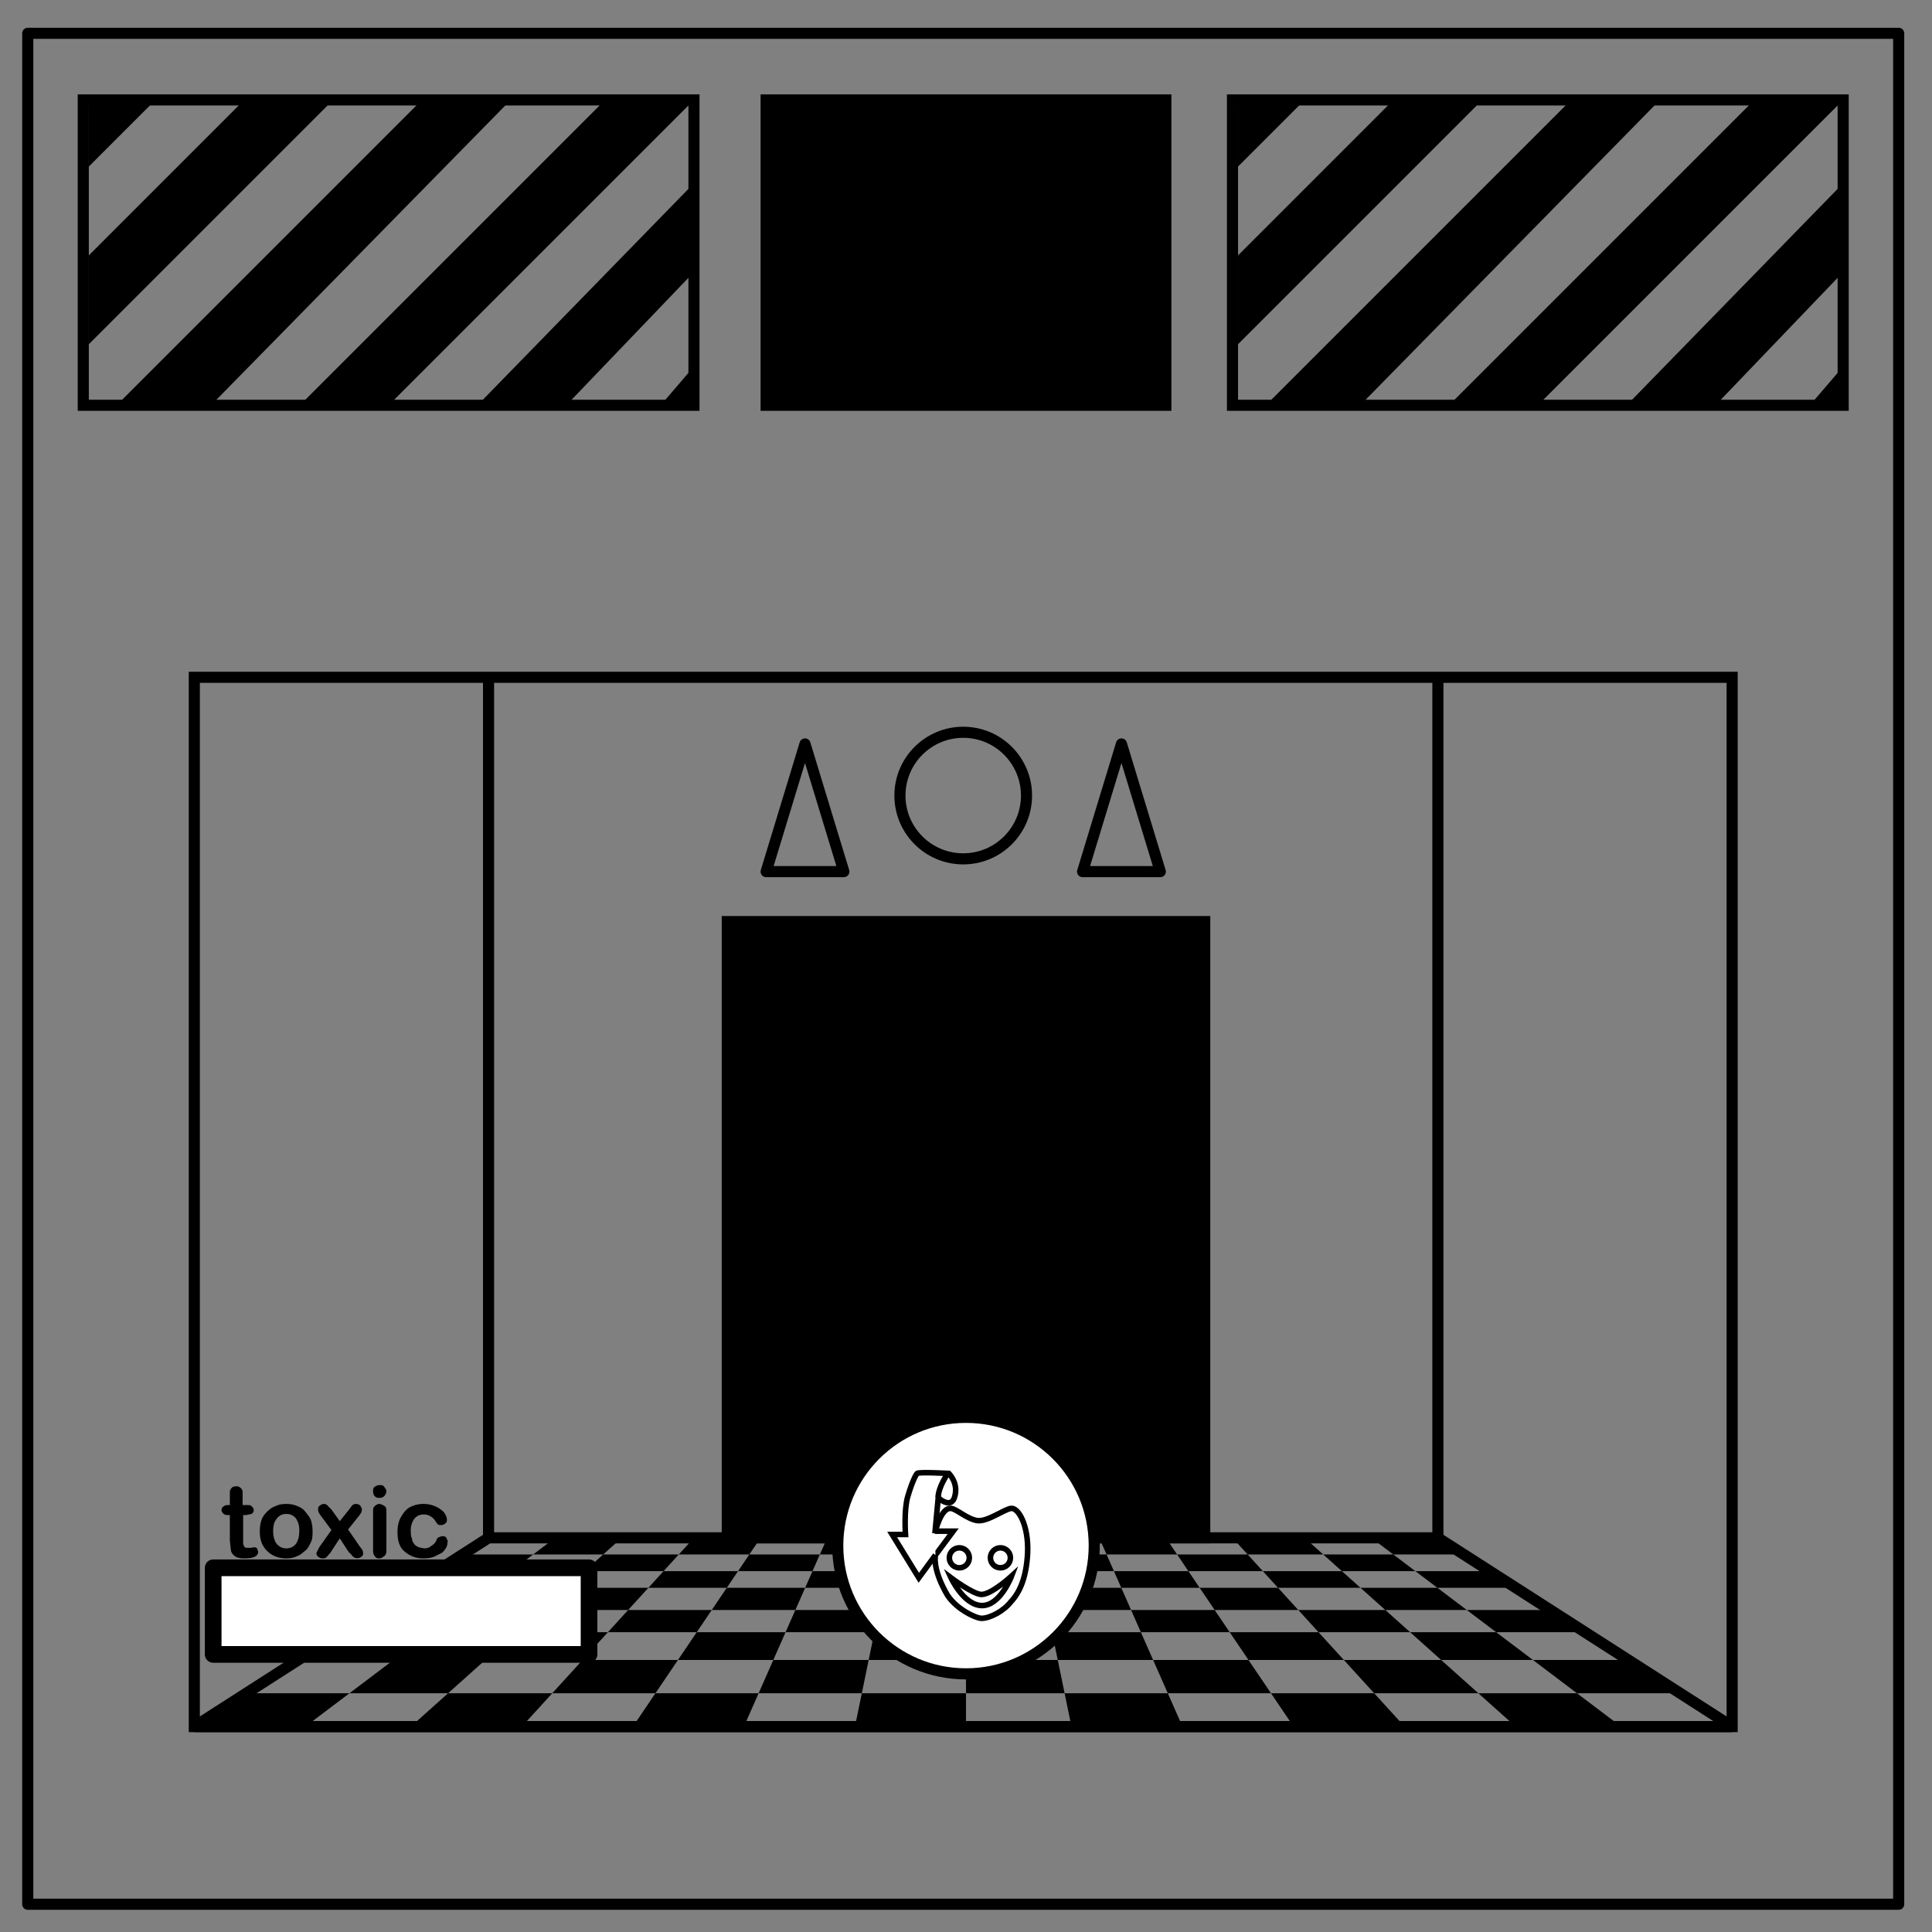
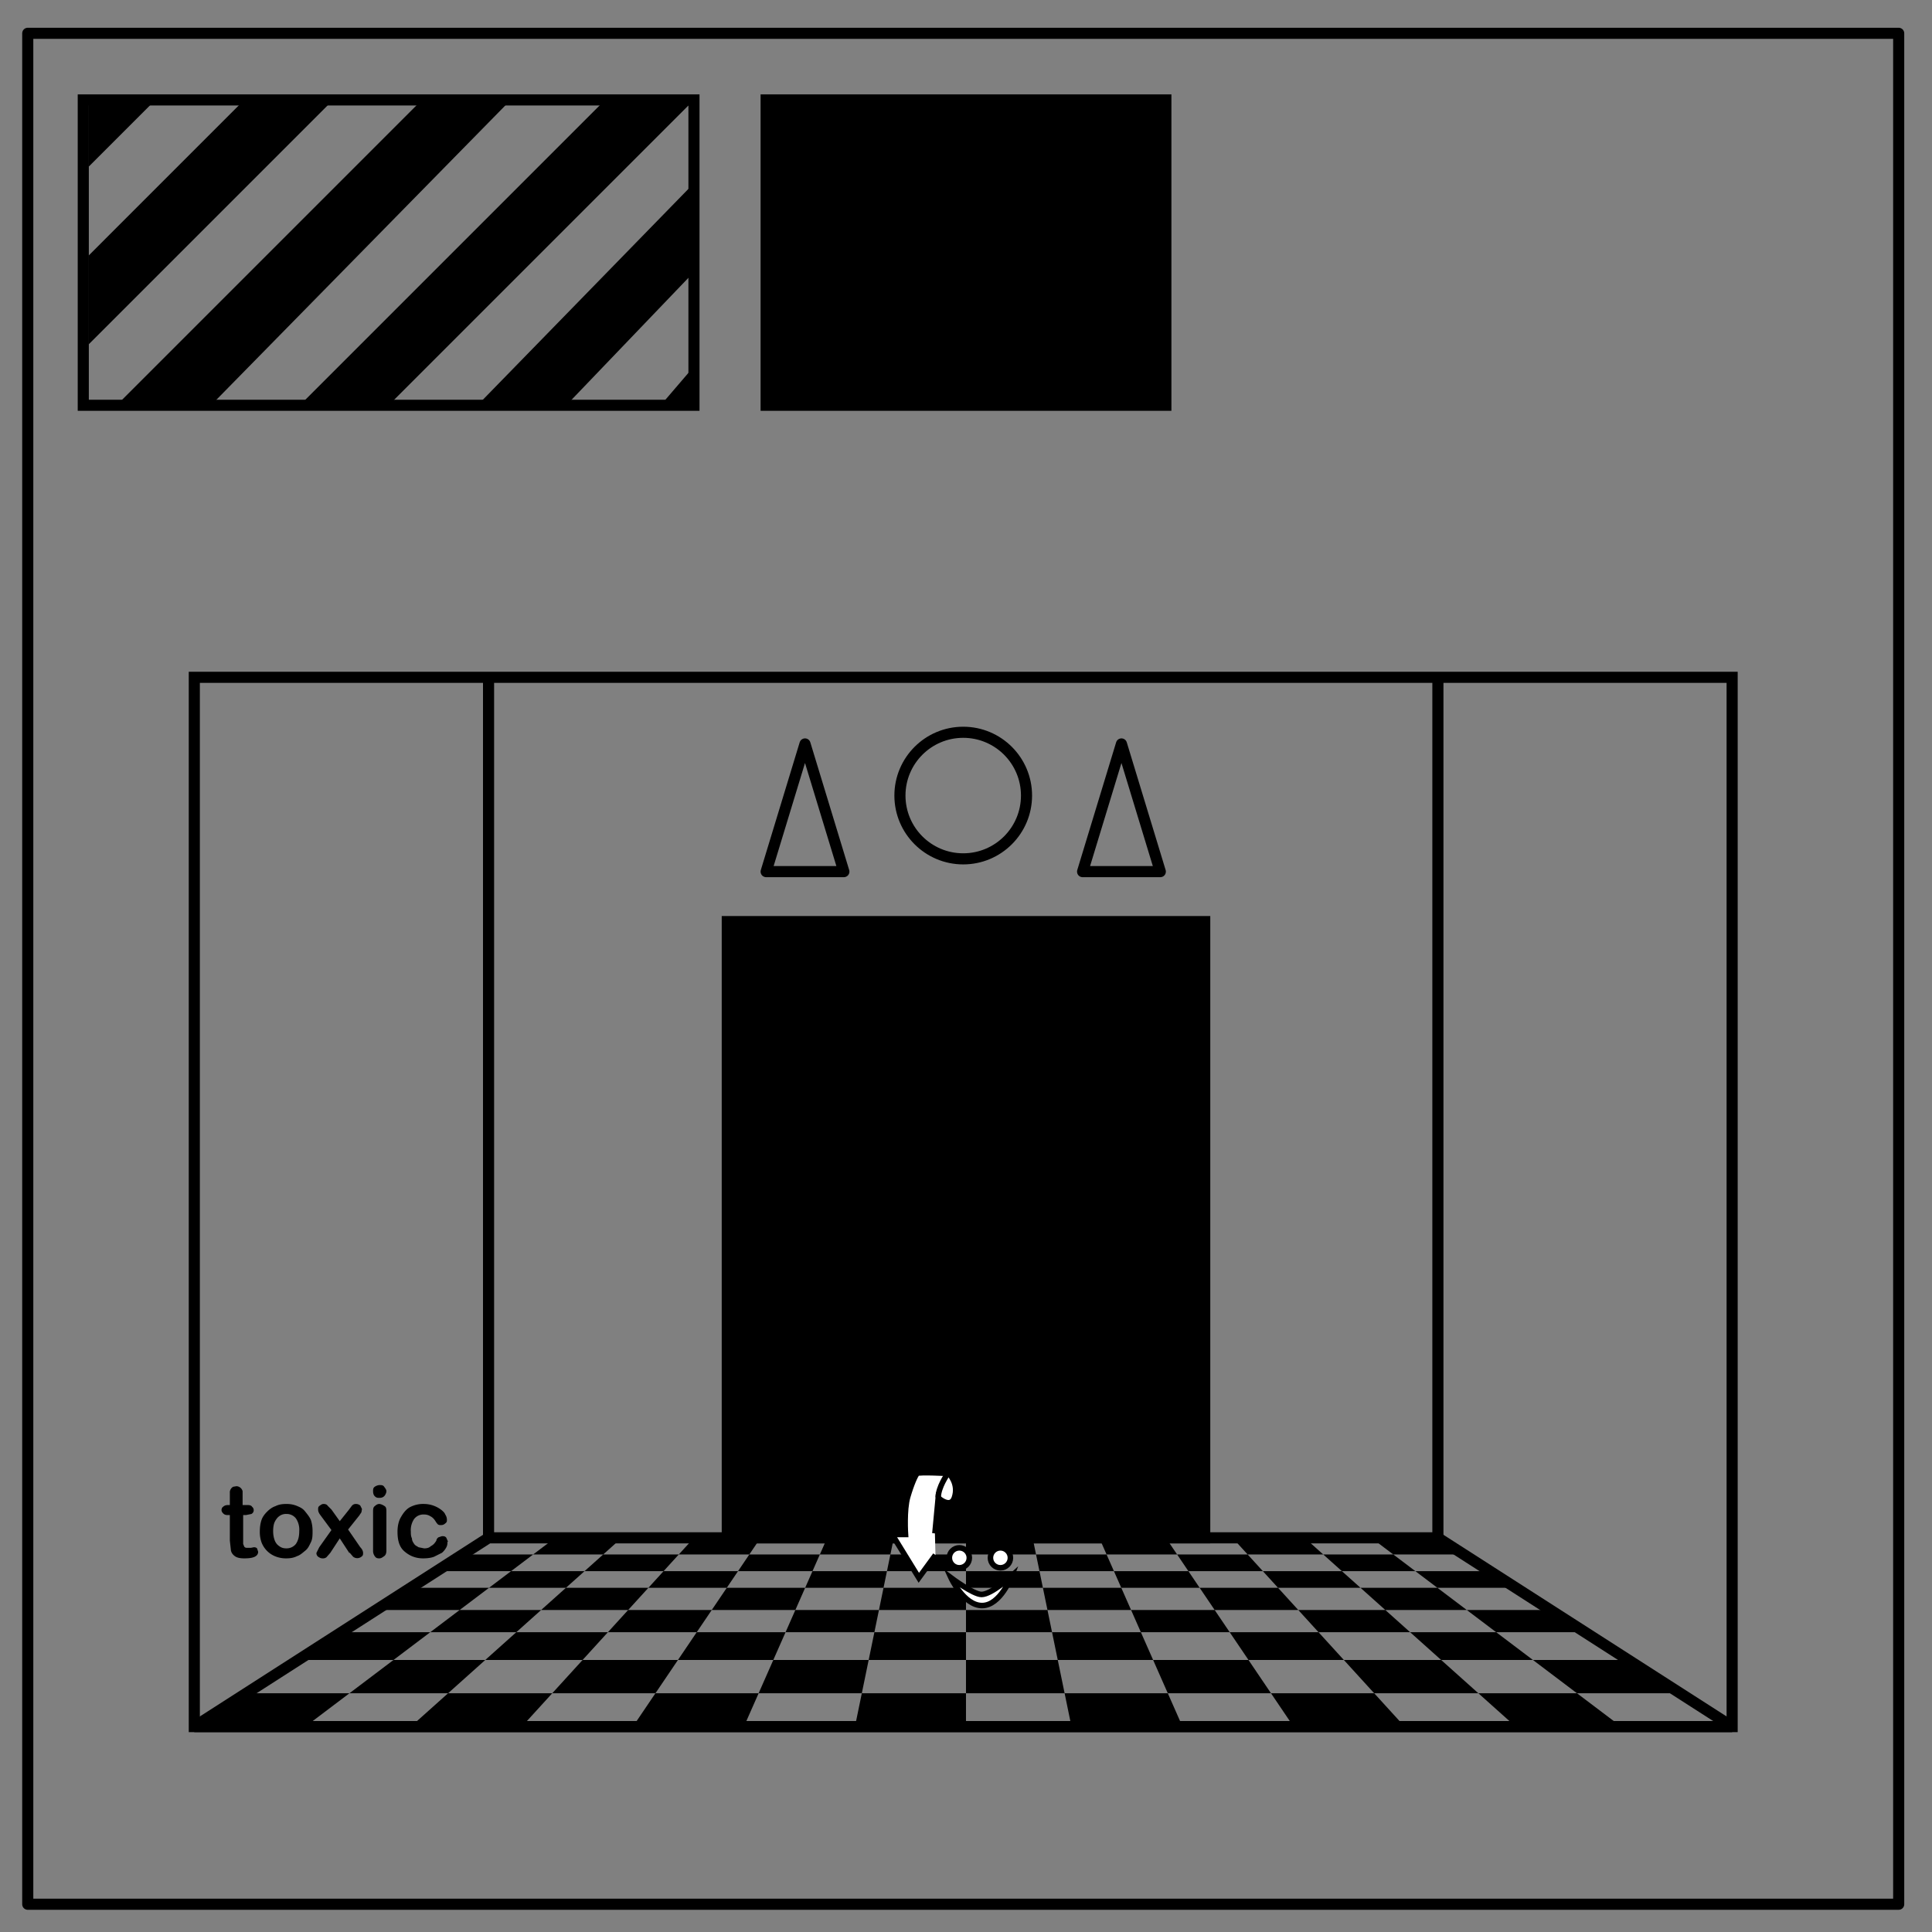
<svg xmlns="http://www.w3.org/2000/svg" viewBox="0 0 348 348">
  <rect x="0" y="0" width="348" height="348" fill="#808080" stroke="none" />
  <g fill="none">
    <path d="M0 0h348v348H0V0Z" />
    <path d="M5 6h337v337H5V6Zm212 66 40-54m-18 54 40-54m-18 54 40-54m-17 54 39-54" />
    <g stroke="#000" stroke-width="2">
      <path d="M88 122v155M35 122h277v189H35V122Zm224 0v155" />
      <path stroke-linejoin="round" d="M5 6h337v337H5V6Z" />
      <path stroke-linejoin="bevel" d="m35 311 53-34h171l53 34H35Z" />
      <path stroke-linejoin="round" d="m138 157 7-23 7 23h-14Zm57 0 7-23 7 23h-14Z" />
      <circle cx="173.5" cy="143.3" r="11.4" />
    </g>
  </g>
  <g data-name="a">
    <path d="M28 18H16v12l12-12Zm16 0L16 46v16l44-44H44Zm32 0L21 73h17l54-55H76Zm33 0L54 73h16l55-55h-16Zm16 15L86 73h16l23-24V33Zm0 33-6 7h6v-7Z" />
    <path fill="none" stroke="#000" stroke-width="2" d="M15 18h110v55H15V18Z" />
  </g>
  <path stroke="#000" stroke-width="2" d="M131 166h86v111h-86V166Z" />
  <path d="M137 17h74v57h-74V17ZM35 311l10-6h257l-8-6H53l8-5h225l-7-4H68l6-4h199l-5-3H79l5-3h179l-4-3h-12l45 34h-19l-38-34h-13l31 34h-20l-23-34h-12l15 34h-20l-7-34h-12v34h-20l7-34h-12l-15 34h-20l23-34h-12l-31 34H74l38-34h-12l-45 34H35Z" />
  <g data-name="a">
-     <path d="M235 18h-12v12l12-12Zm16 0-28 28v16l44-44h-16Zm32 0-55 55h17l54-55h-16Zm33 0-55 55h16l55-55h-16Zm16 15-39 40h16l23-24V33Zm0 33-6 7h6v-7Z" />
-     <path fill="none" stroke="#000" stroke-width="2" d="M222 18h110v55H222V18Z" />
-   </g>
-   <circle cx="174" cy="278.4" r="23.1" fill="#fff" stroke="#000" stroke-miterlimit="10" stroke-width="2" />
-   <path fill="#fff" stroke="#000" stroke-miterlimit="10" d="M171.3 271.7c1 .1 3 2 4.8 2.2s4.7-2 6-2.2 3.2 3 3 8c-.2 4.2-1.3 7-3 8.8-1.3 1.7-3.8 3-5.3 3-1 0-5-1.8-6.5-4.8-2.4-4.4-1.8-6.6-1.8-6.6l3.2-4.3h-3.2s1-4.3 2.8-4.1Z" />
+     </g>
  <path fill="#fff" stroke="#000" stroke-miterlimit="10" d="m168.5 280.1-3 4.1-4.8-7.8h2.4s-.3-4.4.4-6.8 1.4-3.9 1.7-4.2 5.7 0 5.7 0 1.9 1.8 1 4.4c-.7 2-2.9 0-2.9 0l-.6 6.4" />
  <path fill="#fff" stroke="#000" stroke-miterlimit="10" d="M170.6 265.6s-1.6 2.3-1.6 4.1" />
  <circle cx="180.2" cy="280.6" r="1.8" fill="#fff" stroke="#000" stroke-miterlimit="10" />
  <circle cx="172.8" cy="280.6" r="1.8" fill="#fff" stroke="#000" stroke-miterlimit="10" />
  <path fill="#fff" stroke="#000" stroke-miterlimit="10" d="M176.8 287.2c1.8 0 5.4-3.3 5.4-3.3s-2 5.3-5.3 5.3-5.6-5-5.6-5 4 3 5.5 3Z" />
-   <path fill="#fff" stroke="#000" stroke-linejoin="round" stroke-width="3" d="M38.4 282.4h67.7V298H38.4z" />
  <path d="M41.1 271.1h.3v-2.4a1.2 1.2 0 0 1 .6-.9l.6-.1a1.2 1.2 0 0 1 1.1.9v2.5h1c.3 0 .6.1.7.3a.8.8 0 0 1 .3.6c0 .3-.1.5-.4.7l-1 .2h-.5v5.2l.2.5c.2.2.3.2.6.2h.6l.5-.1c.2 0 .4 0 .6.2l.2.6c0 .4-.2.7-.6.9s-1 .3-1.9.3c-.7 0-1.3-.1-1.7-.4s-.6-.6-.7-1l-.2-1.8v-4.6H41c-.4 0-.6-.1-.8-.3s-.3-.4-.3-.6.1-.5.3-.6c.2-.2.5-.3.8-.3Zm15.2 4.7c0 .7 0 1.4-.3 2s-.5 1.1-1 1.5-.9.8-1.5 1c-.6.3-1.2.4-2 .4a5.1 5.1 0 0 1-2-.4 4.4 4.4 0 0 1-2.4-2.5 5.6 5.6 0 0 1-.3-2c0-.7.1-1.4.3-2s.6-1.1 1-1.5.9-.8 1.5-1c.6-.3 1.2-.4 2-.4.7 0 1.3.1 2 .4s1 .5 1.4 1 .8 1 1 1.5c.2.6.3 1.3.3 2Zm-2.4 0a3.6 3.6 0 0 0-.6-2.3 2.1 2.1 0 0 0-1.7-.8 2 2 0 0 0-1.3.4c-.3.2-.6.6-.8 1s-.3 1-.3 1.7c0 .6.1 1.2.3 1.7s.5.8.8 1c.4.3.8.4 1.3.4.7 0 1.3-.3 1.7-.8.4-.6.6-1.3.6-2.3Zm9 3.9-1.7-2.6-1.7 2.6-.7.8a1 1 0 0 1-.7.2c-.3 0-.5-.1-.8-.3a.8.8 0 0 1-.3-.7l.5-1 2.2-3.1-2-2.7c-.3-.4-.4-.7-.4-1 0-.3 0-.5.3-.7s.4-.3.7-.3c.3 0 .6.1.7.3l.7.7 1.5 2.1 1.6-2 .6-.8c.2-.2.4-.3.7-.3.3 0 .6.1.8.3l.3.6-.1.6-.4.6-2 2.5 2.2 3.2c.4.4.5.8.5 1 0 .3 0 .5-.3.7a1.2 1.2 0 0 1-1.5 0l-.6-.7Zm5.5-9.9c-.4 0-.6 0-.9-.3-.2-.2-.3-.5-.3-.9 0-.3 0-.6.3-.8s.6-.3.9-.3c.3 0 .6 0 .8.3s.4.5.4.8-.2.7-.4.9-.5.3-.8.3Zm1.2 2.5v7c0 .4-.1.8-.4 1s-.5.4-.9.4-.6-.1-.8-.4a1.6 1.6 0 0 1-.3-1v-7c0-.4 0-.8.3-1 .2-.2.5-.4.8-.4s.7.2 1 .4.3.6.3 1Zm11 5.4c0 .3 0 .6-.2 1a3.3 3.3 0 0 1-.8 1l-1.4.7c-.5.2-1.2.3-2 .3-1.4 0-2.5-.5-3.4-1.3s-1.2-2-1.2-3.5c0-1 .2-1.9.6-2.6s.9-1.4 1.6-1.8a5.1 5.1 0 0 1 2.6-.6 5.2 5.2 0 0 1 3 1c.4.3.7.6.8.9.2.3.3.6.3 1 0 .2 0 .4-.3.6a1 1 0 0 1-.8.3.8.8 0 0 1-.5-.1 2.5 2.5 0 0 1-.4-.5c-.3-.5-.6-.8-1-1a2 2 0 0 0-1.1-.3 2.1 2.1 0 0 0-1.8.8 3.6 3.6 0 0 0-.6 2.3c0 .4 0 .8.2 1.2 0 .4.2.7.4 1s.5.4.8.6l1 .2c.5 0 .9-.1 1.2-.4.4-.2.7-.5 1-1 0-.2.2-.5.4-.6l.6-.2c.3 0 .6 0 .8.3l.3.7Z" />
</svg>